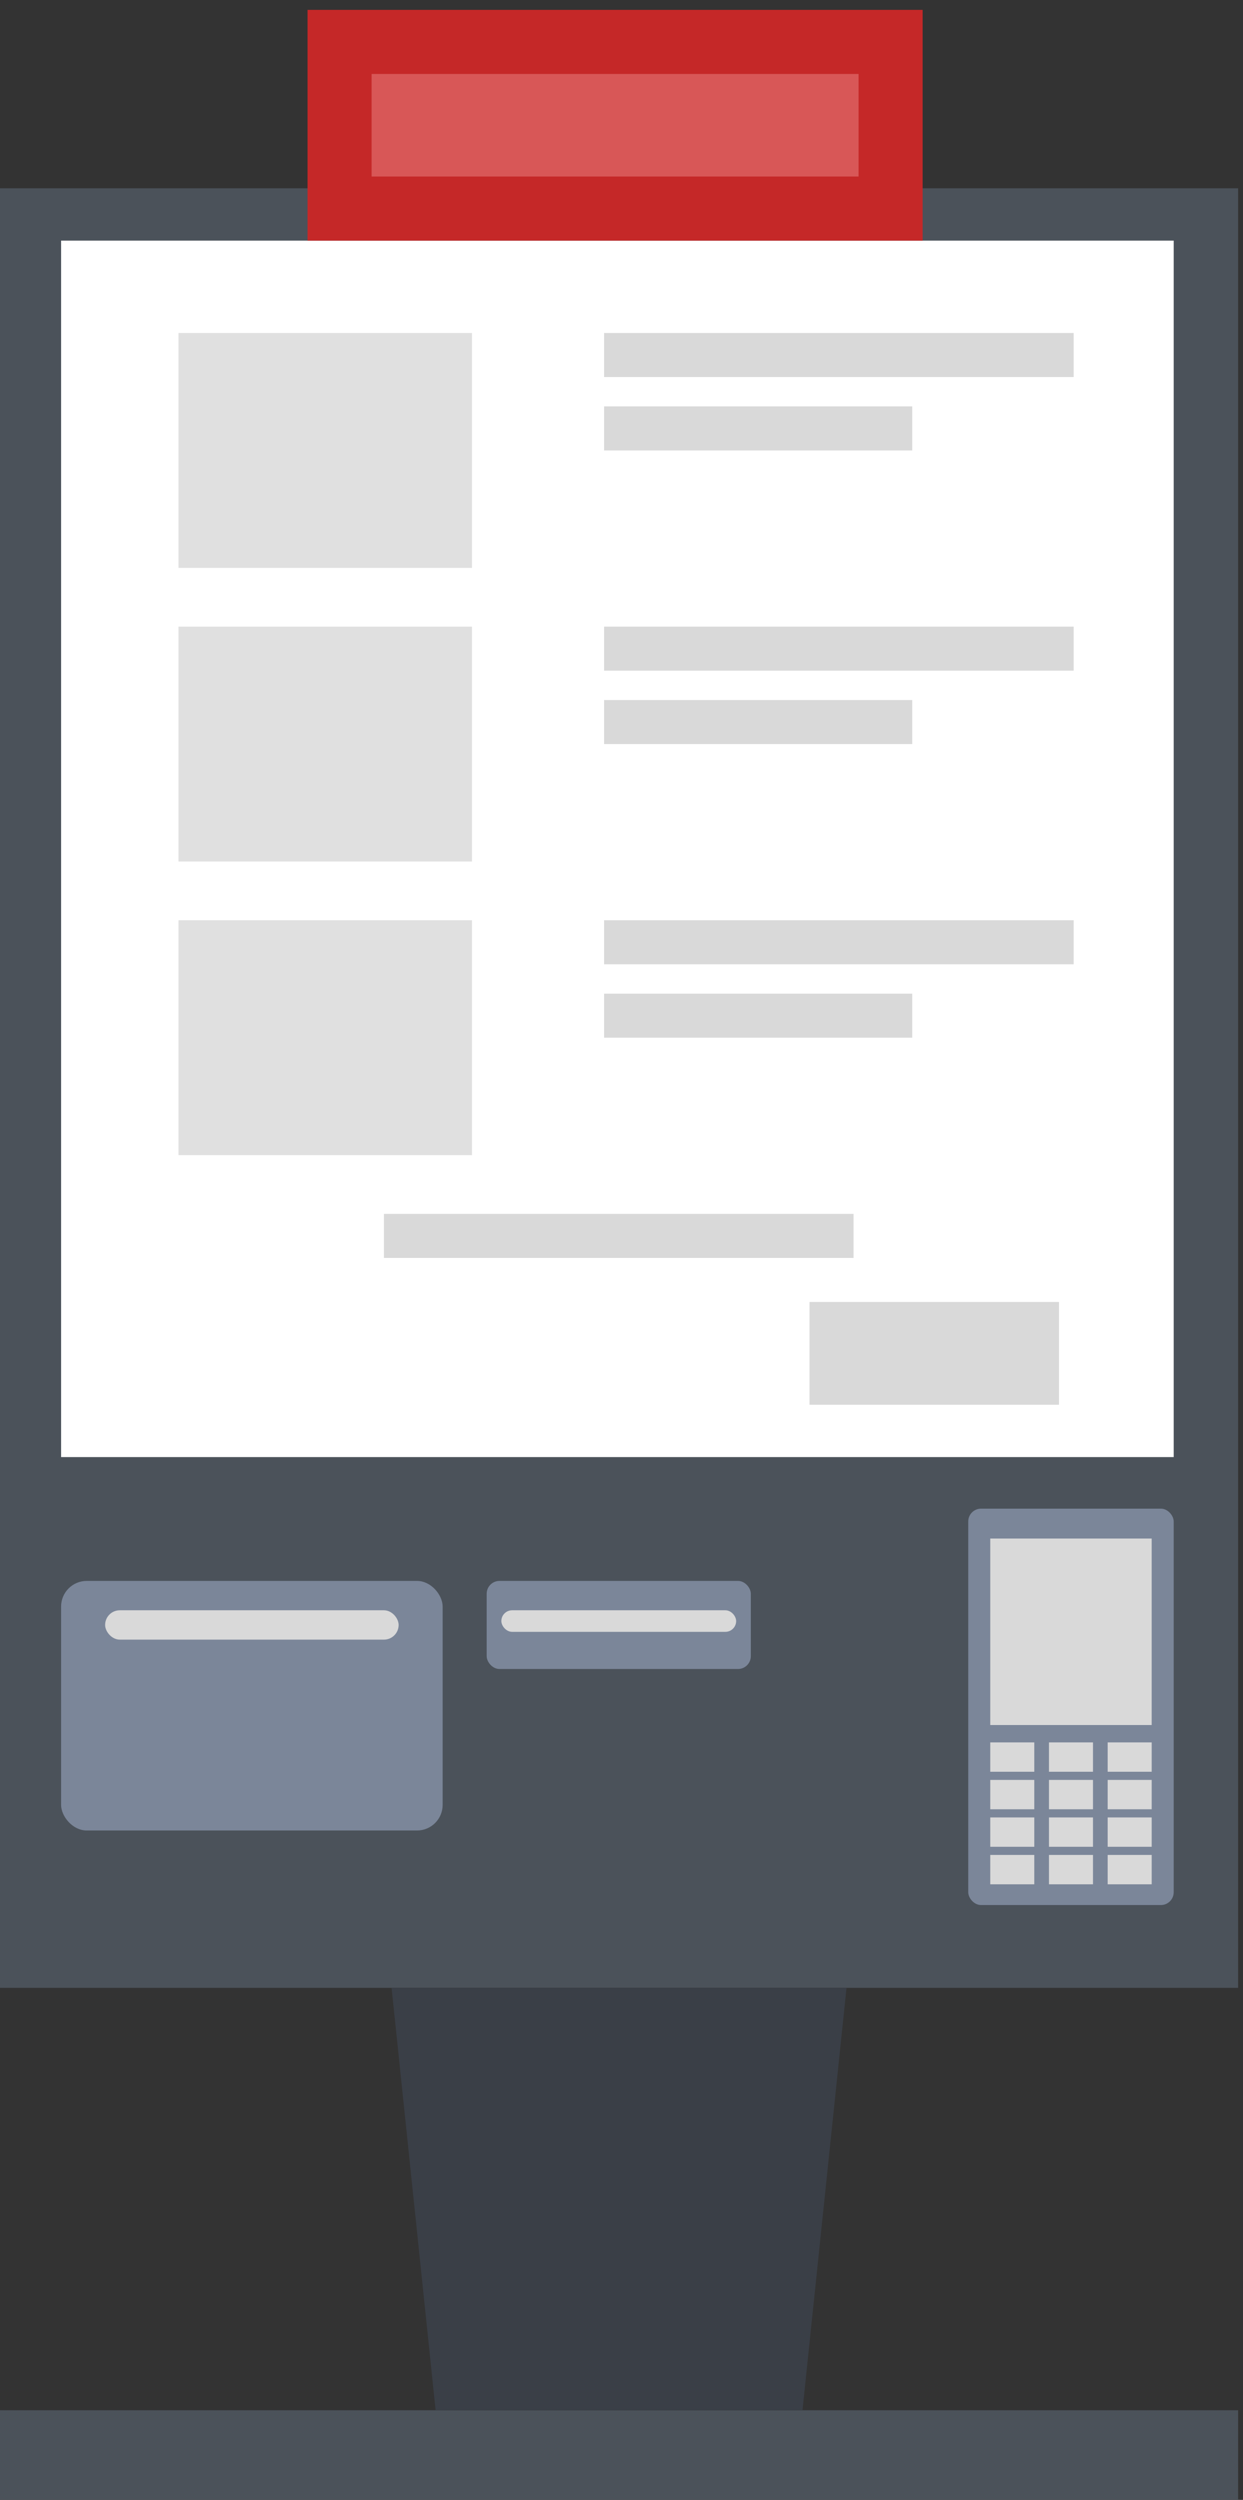
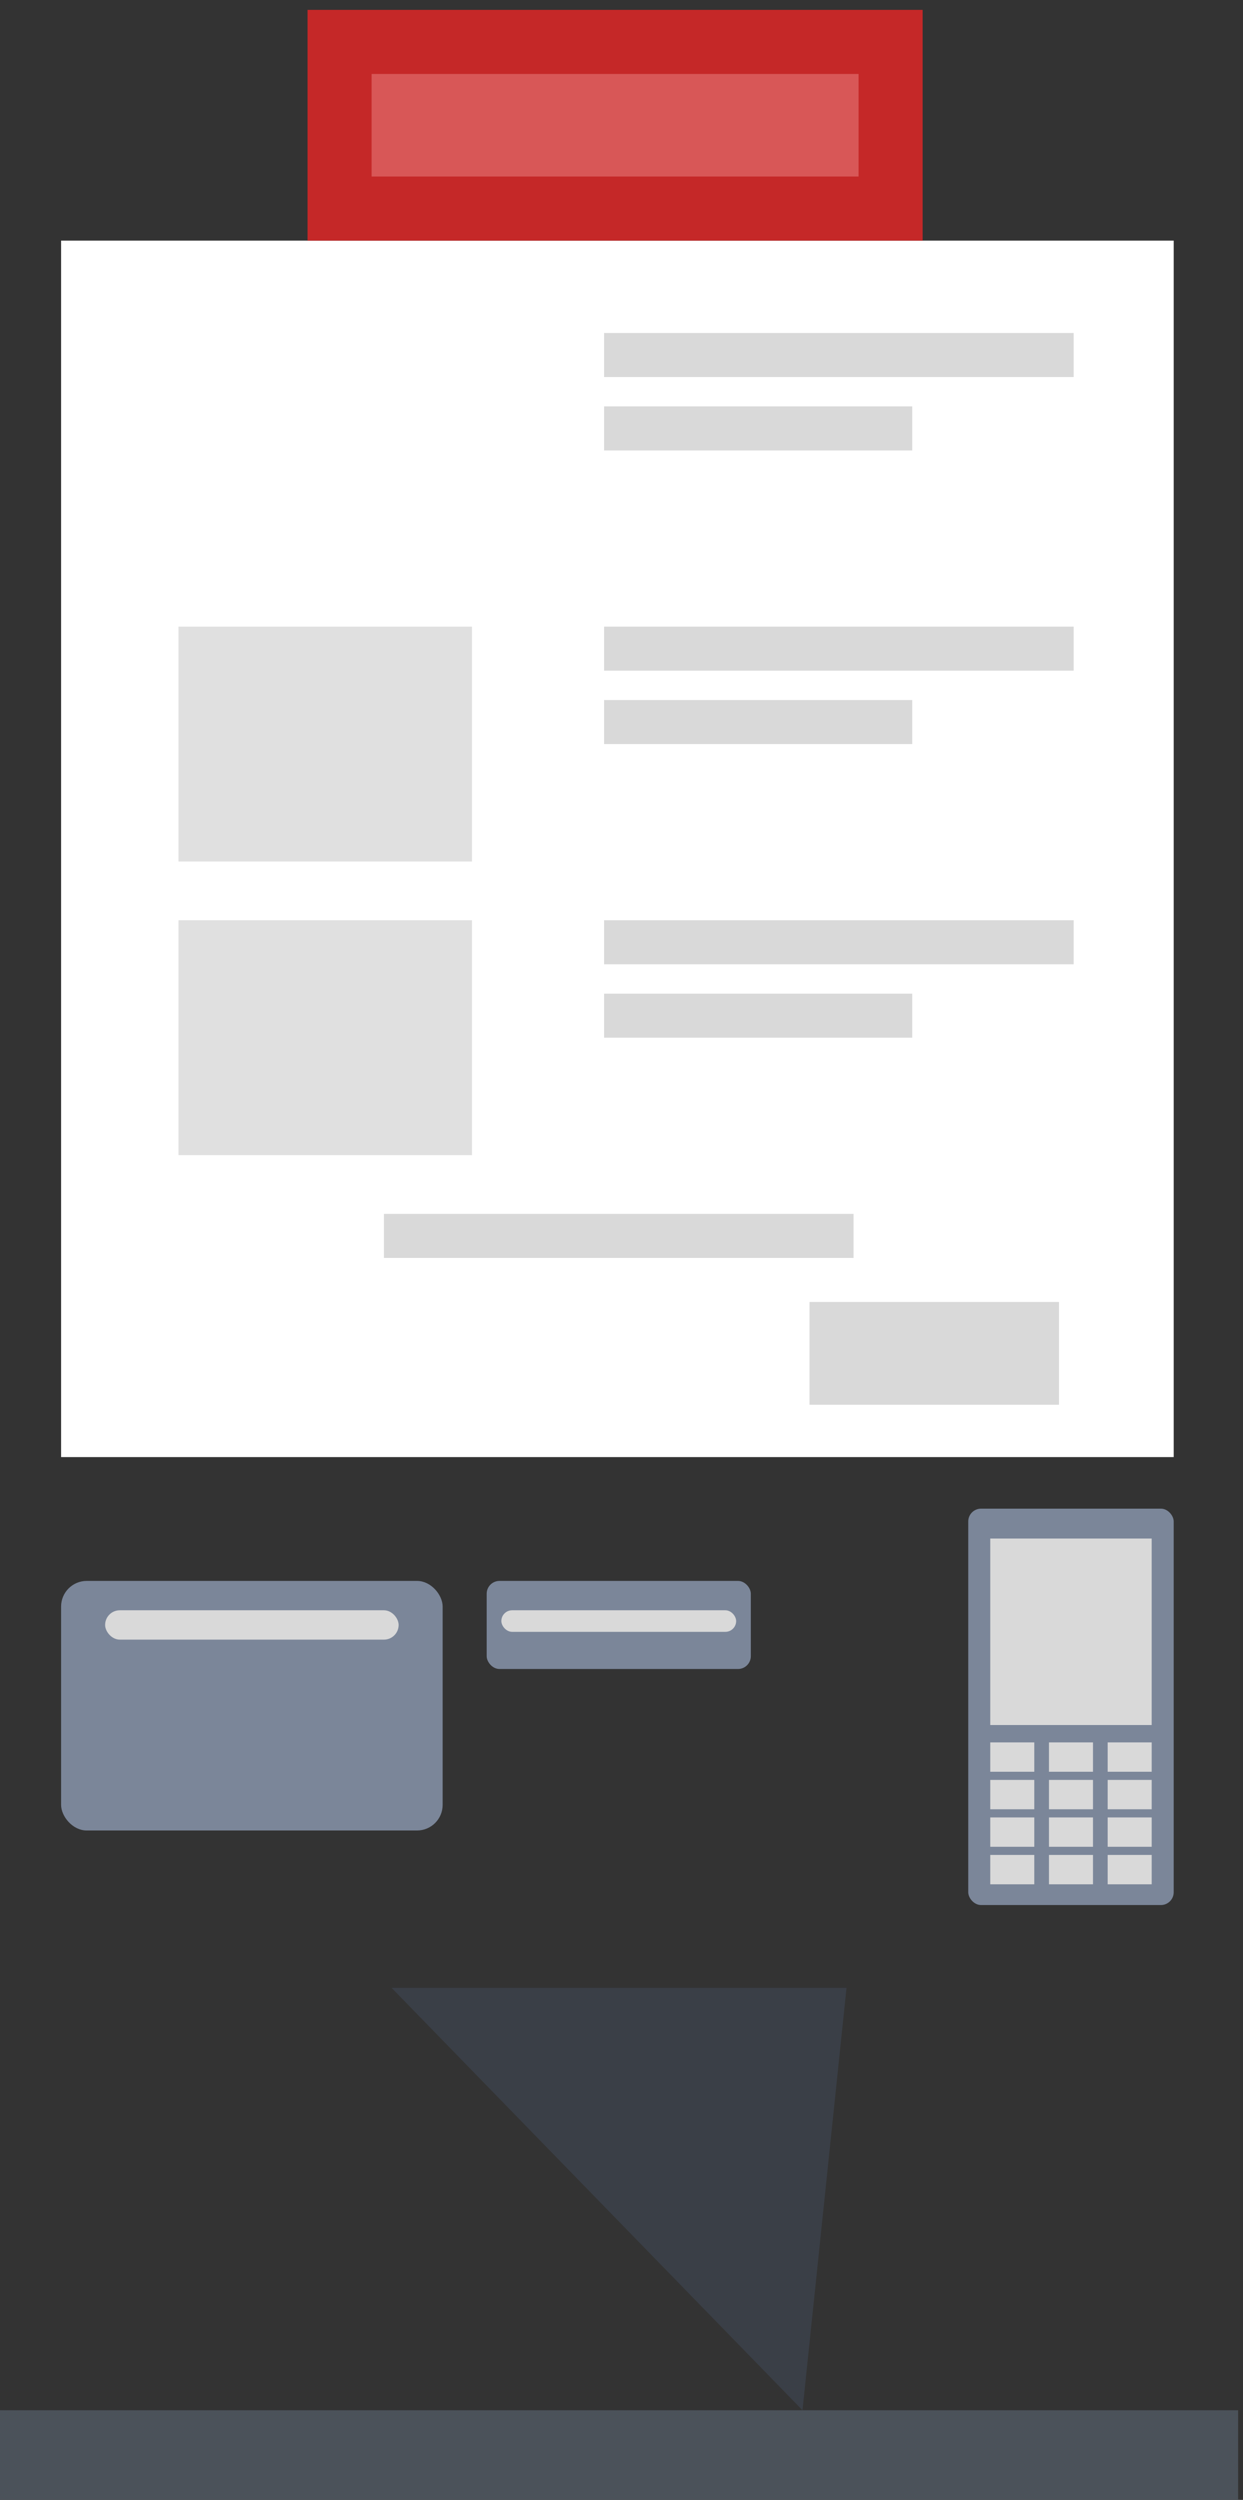
<svg xmlns="http://www.w3.org/2000/svg" width="97" height="195" viewBox="0 0 97 195" fill="none">
  <rect x="0" y="0" width="97" height="195" fill="#333333" stroke="none" />
-   <rect y="14.687" width="96.619" height="140.373" fill="#4B525A" />
  <rect y="188.007" width="96.619" height="6.983" fill="#4B525A" />
  <rect x="4.768" y="18.77" width="86.824" height="94.888" fill="white" />
-   <rect x="13.93" y="25.975" width="22.904" height="18.323" fill="#E0E0E0" />
  <rect x="13.93" y="48.879" width="22.904" height="18.323" fill="#E0E0E0" />
  <rect x="13.93" y="71.783" width="22.904" height="18.323" fill="#E0E0E0" />
  <rect x="47.14" y="25.975" width="36.646" height="3.436" fill="#D9D9D9" />
  <rect x="47.14" y="48.879" width="36.646" height="3.436" fill="#D9D9D9" />
  <rect x="47.14" y="71.783" width="36.646" height="3.436" fill="#D9D9D9" />
  <rect x="29.962" y="94.687" width="36.646" height="3.436" fill="#D9D9D9" />
  <rect x="63.173" y="101.558" width="19.468" height="8.016" fill="#D9D9D9" />
  <rect x="4.768" y="123.317" width="29.775" height="19.468" rx="2" fill="#7B8699" />
  <rect x="37.979" y="123.317" width="20.613" height="6.871" rx="1" fill="#7B8699" />
  <rect x="8.204" y="125.607" width="22.904" height="2.29" rx="1.145" fill="#D9D9D9" />
  <rect x="39.124" y="125.607" width="18.323" height="1.682" rx="0.841" fill="#D9D9D9" />
  <rect x="47.14" y="31.701" width="24.049" height="3.436" fill="#D9D9D9" />
  <rect x="47.14" y="54.605" width="24.049" height="3.436" fill="#D9D9D9" />
  <rect x="47.14" y="77.509" width="24.049" height="3.436" fill="#D9D9D9" />
  <rect x="75.559" y="117.68" width="16.033" height="30.92" rx="1" fill="#7B8699" />
  <rect x="77.277" y="135.913" width="3.436" height="2.29" fill="#D9D9D9" />
  <rect x="77.277" y="120.011" width="12.597" height="14.548" fill="#D9D9D9" />
  <rect x="77.277" y="141.766" width="3.436" height="2.29" fill="#D9D9D9" />
  <rect x="77.277" y="138.84" width="3.436" height="2.29" fill="#D9D9D9" />
  <rect x="77.277" y="144.692" width="3.436" height="2.29" fill="#D9D9D9" />
  <rect x="81.858" y="135.913" width="3.436" height="2.29" fill="#D9D9D9" />
  <rect x="81.858" y="141.766" width="3.436" height="2.29" fill="#D9D9D9" />
  <rect x="81.858" y="138.84" width="3.436" height="2.29" fill="#D9D9D9" />
  <rect x="81.858" y="144.692" width="3.436" height="2.29" fill="#D9D9D9" />
  <rect x="86.439" y="135.913" width="3.436" height="2.29" fill="#D9D9D9" />
  <rect x="86.439" y="141.766" width="3.436" height="2.29" fill="#D9D9D9" />
  <rect x="86.439" y="138.84" width="3.436" height="2.29" fill="#D9D9D9" />
  <rect x="86.439" y="144.692" width="3.436" height="2.29" fill="#D9D9D9" />
-   <path d="M30.559 155.06H66.06L62.624 188.007H33.995L30.559 155.06Z" fill="#3A3F47" />
+   <path d="M30.559 155.06H66.06L62.624 188.007L30.559 155.06Z" fill="#3A3F47" />
  <rect x="26.5" y="3.27" width="43" height="13" fill="#D85757" stroke="#C52828" stroke-width="5" />
</svg>